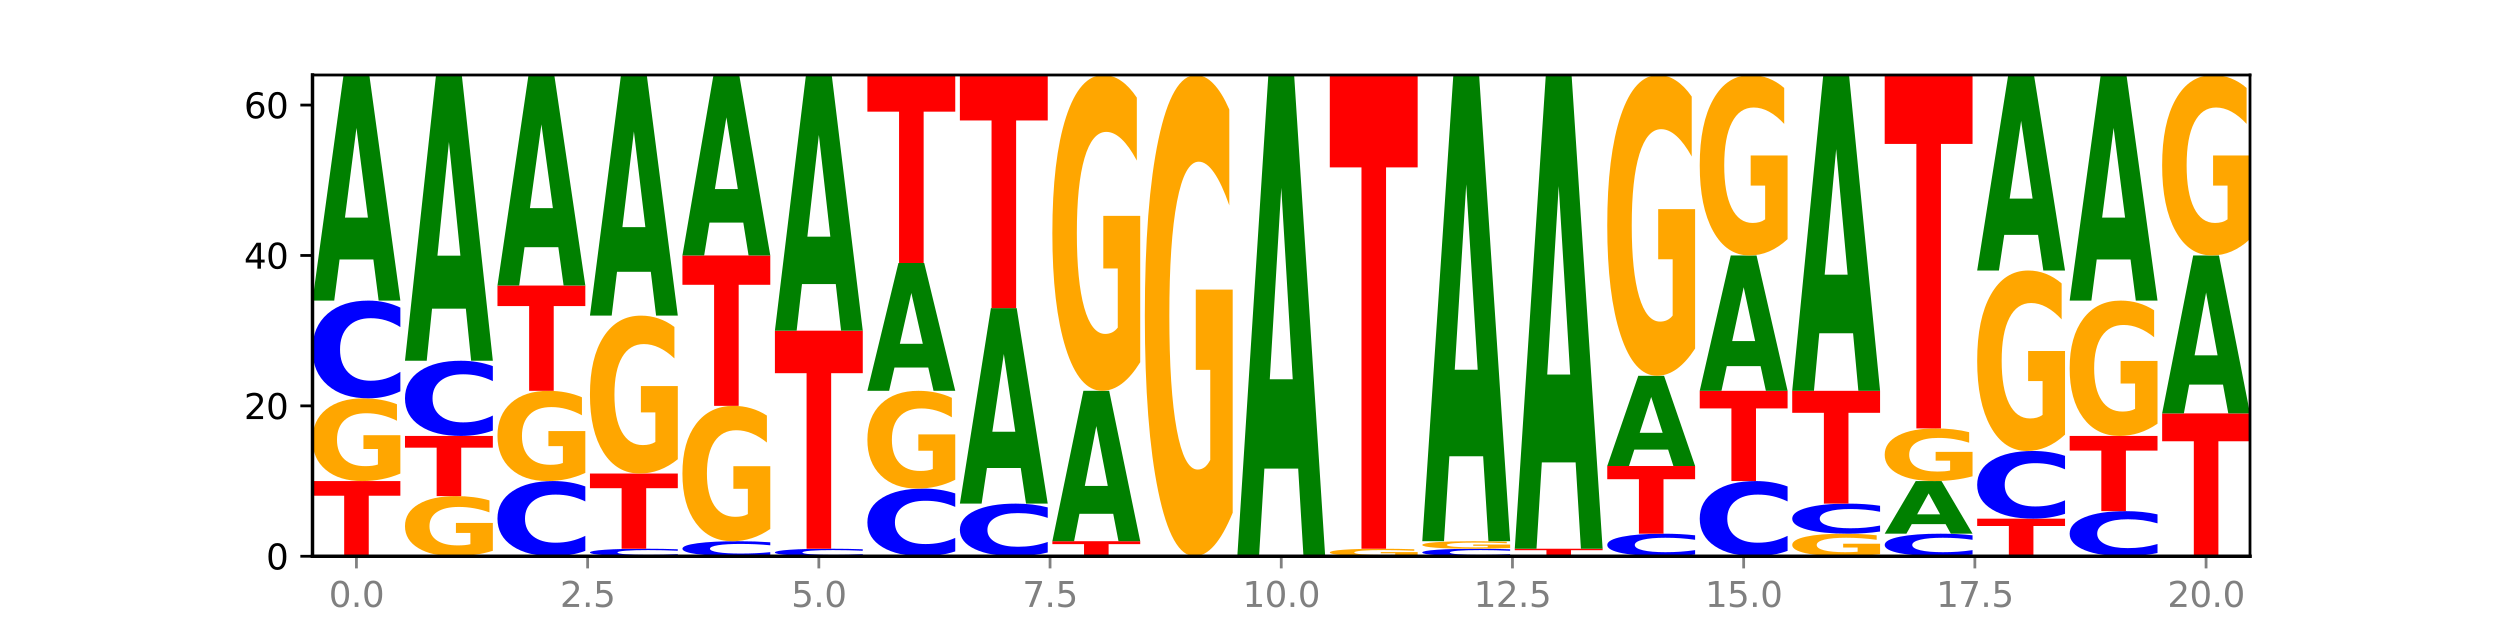
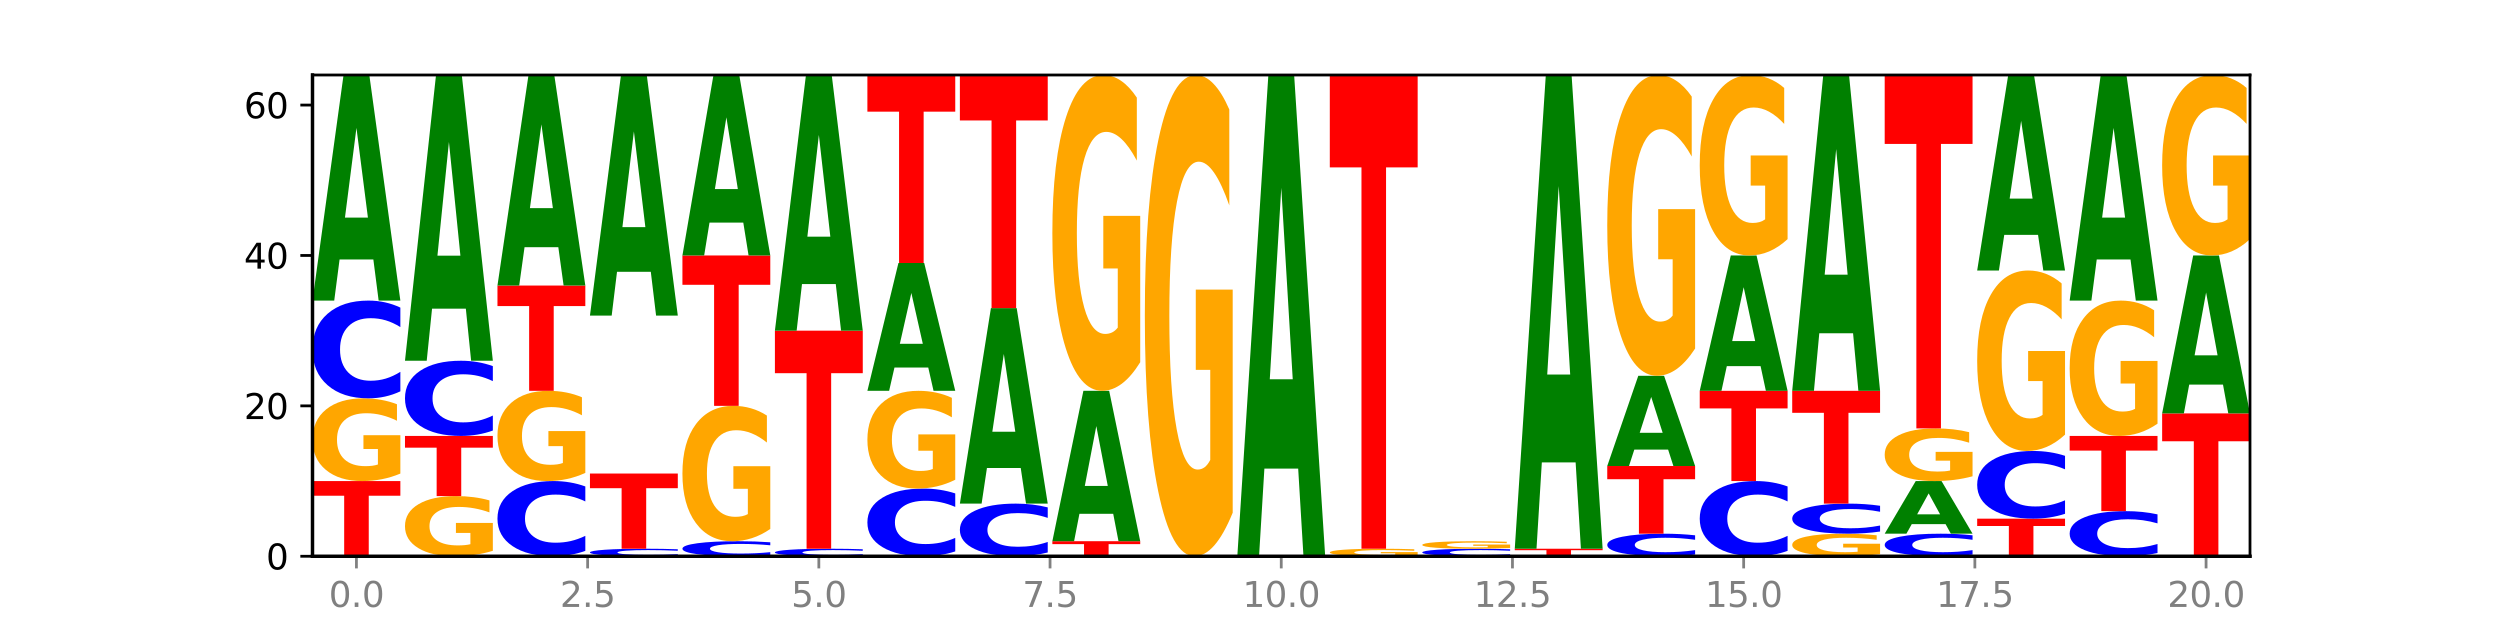
<svg xmlns="http://www.w3.org/2000/svg" xmlns:xlink="http://www.w3.org/1999/xlink" width="720pt" height="180pt" viewBox="0 0 720 180" version="1.1">
  <defs>
    <style type="text/css">*{stroke-linejoin: round; stroke-linecap: butt}</style>
  </defs>
  <g id="figure_1">
    <g id="patch_1">
-       <path d="M 0 180  L 720 180  L 720 0  L 0 0  z " style="fill: #ffffff" />
-     </g>
+       </g>
    <g id="axes_1">
      <g id="patch_2">
        <path d="M 90 160.2  L 648 160.2  L 648 21.6  L 90 21.6  z " style="fill: #ffffff" />
      </g>
      <g id="line2d_1">
        <path d="M 90 160.2  L 648 160.2  " clip-path="url(#p7e848cae40)" style="fill: none; stroke: #000000; stroke-width: 0.5; stroke-linecap: square" />
      </g>
      <g id="patch_3">
        <path d="M 90 138.544  L 115.303 138.544  L 115.303 142.767  L 106.2 142.767  L 106.2 160.2  L 99.121 160.2  L 99.121 142.767  L 90 142.767  L 90 138.544  z " clip-path="url(#p7e848cae40)" style="fill: #ff0000" />
      </g>
      <g id="patch_4">
        <path d="M 115.303 136.388  Q 112.751 137.466 110.007 138.007  Q 107.262 138.544 104.336 138.544  Q 97.724 138.544 93.862 135.335  Q 90 132.127 90 126.64  Q 90 121.089 93.93 117.906  Q 97.865 114.722 104.71 114.722  Q 107.347 114.722 109.763 115.155  Q 112.184 115.583 114.328 116.429  L 114.328 121.178  Q 112.116 120.091 109.927 119.554  Q 107.738 119.013 105.538 119.013  Q 101.466 119.013 99.26 120.991  Q 97.054 122.964 97.054 126.64  Q 97.054 130.282 99.181 132.27  Q 101.308 134.253 105.22 134.253  Q 106.287 134.253 107.2 134.14  Q 108.113 134.021 108.838 133.775  L 108.838 129.317  L 104.67 129.317  L 104.67 125.346  L 115.303 125.346  L 115.303 136.388  z " clip-path="url(#p7e848cae40)" style="fill: #ffa600" />
      </g>
      <g id="patch_5">
        <path d="M 115.303 112.704  Q 113.187 113.704 110.898 114.21  Q 108.609 114.722 106.116 114.722  Q 98.683 114.722 94.341 110.93  Q 90 107.138 90 100.654  Q 90 94.146 94.341 90.36  Q 98.683 86.569 106.116 86.569  Q 108.609 86.569 110.898 87.081  Q 113.187 87.586 115.303 88.587  L 115.303 94.199  Q 113.167 92.873 111.095 92.256  Q 109.024 91.64 106.735 91.64  Q 102.629 91.64 100.277 94.042  Q 97.931 96.438 97.931 100.654  Q 97.931 104.853 100.277 107.255  Q 102.629 109.651 106.735 109.651  Q 109.024 109.651 111.095 109.034  Q 113.167 108.412 115.303 107.086  L 115.303 112.704  z " clip-path="url(#p7e848cae40)" style="fill: #0000ff" />
      </g>
      <g id="patch_6">
        <path d="M 107.527 74.733  L 97.796 74.733  L 96.26 86.569  L 90 86.569  L 98.94 21.6  L 106.363 21.6  L 115.303 86.569  L 109.048 86.569  L 107.527 74.733  z M 99.348 62.675  L 105.96 62.675  L 102.659 36.833  L 99.348 62.675  z " clip-path="url(#p7e848cae40)" style="fill: #008000" />
      </g>
      <g id="patch_7">
        <path d="M 141.938 158.632  Q 139.386 159.416 136.641 159.81  Q 133.897 160.2 130.971 160.2  Q 124.358 160.2 120.497 157.867  Q 116.635 155.533 116.635 151.543  Q 116.635 147.506 120.565 145.19  Q 124.5 142.875 131.345 142.875  Q 133.982 142.875 136.398 143.19  Q 138.819 143.501 140.963 144.117  L 140.963 147.57  Q 138.751 146.779 136.562 146.389  Q 134.373 145.996 132.173 145.996  Q 128.101 145.996 125.895 147.434  Q 123.689 148.869 123.689 151.543  Q 123.689 154.191 125.816 155.637  Q 127.942 157.079 131.855 157.079  Q 132.921 157.079 133.834 156.997  Q 134.747 156.911 135.473 156.732  L 135.473 153.49  L 131.305 153.49  L 131.305 150.602  L 141.938 150.602  L 141.938 158.632  z " clip-path="url(#p7e848cae40)" style="fill: #ffa600" />
      </g>
      <g id="patch_8">
        <path d="M 116.635 125.55  L 141.938 125.55  L 141.938 128.929  L 132.835 128.929  L 132.835 142.875  L 125.756 142.875  L 125.756 128.929  L 116.635 128.929  L 116.635 125.55  z " clip-path="url(#p7e848cae40)" style="fill: #ff0000" />
      </g>
      <g id="patch_9">
        <path d="M 141.938 123.998  Q 139.821 124.767 137.533 125.156  Q 135.244 125.55 132.751 125.55  Q 125.318 125.55 120.976 122.633  Q 116.635 119.717 116.635 114.729  Q 116.635 109.723 120.976 106.81  Q 125.318 103.894 132.751 103.894  Q 135.244 103.894 137.533 104.287  Q 139.821 104.677 141.938 105.446  L 141.938 109.763  Q 139.802 108.743 137.73 108.269  Q 135.658 107.795 133.37 107.795  Q 129.264 107.795 126.912 109.642  Q 124.566 111.485 124.566 114.729  Q 124.566 117.958 126.912 119.806  Q 129.264 121.649 133.37 121.649  Q 135.658 121.649 137.73 121.175  Q 139.802 120.696 141.938 119.676  L 141.938 123.998  z " clip-path="url(#p7e848cae40)" style="fill: #0000ff" />
      </g>
      <g id="patch_10">
        <path d="M 134.162 88.902  L 124.431 88.902  L 122.895 103.894  L 116.635 103.894  L 125.574 21.6  L 132.998 21.6  L 141.938 103.894  L 135.683 103.894  L 134.162 88.902  z M 125.983 73.629  L 132.595 73.629  L 129.294 40.895  L 125.983 73.629  z " clip-path="url(#p7e848cae40)" style="fill: #008000" />
      </g>
      <g id="patch_11">
        <path d="M 168.573 158.648  Q 166.456 159.417 164.168 159.806  Q 161.879 160.2 159.386 160.2  Q 151.953 160.2 147.611 157.283  Q 143.27 154.367 143.27 149.379  Q 143.27 144.373 147.611 141.46  Q 151.953 138.544 159.386 138.544  Q 161.879 138.544 164.168 138.937  Q 166.456 139.327 168.573 140.096  L 168.573 144.413  Q 166.437 143.393 164.365 142.919  Q 162.293 142.445 160.005 142.445  Q 155.899 142.445 153.546 144.292  Q 151.2 146.135 151.2 149.379  Q 151.2 152.608 153.546 154.456  Q 155.899 156.299 160.005 156.299  Q 162.293 156.299 164.365 155.825  Q 166.437 155.346 168.573 154.326  L 168.573 158.648  z " clip-path="url(#p7e848cae40)" style="fill: #0000ff" />
      </g>
      <g id="patch_12">
        <path d="M 168.573 136.192  Q 166.021 137.368 163.276 137.959  Q 160.532 138.544 157.605 138.544  Q 150.993 138.544 147.132 135.044  Q 143.27 131.544 143.27 125.558  Q 143.27 119.503 147.2 116.029  Q 151.135 112.556 157.98 112.556  Q 160.617 112.556 163.032 113.029  Q 165.454 113.496 167.597 114.419  L 167.597 119.599  Q 165.386 118.413 163.197 117.828  Q 161.008 117.237 158.808 117.237  Q 154.736 117.237 152.53 119.395  Q 150.324 121.548 150.324 125.558  Q 150.324 129.531 152.451 131.699  Q 154.577 133.863 158.49 133.863  Q 159.556 133.863 160.469 133.739  Q 161.382 133.61 162.108 133.342  L 162.108 128.478  L 157.94 128.478  L 157.94 124.146  L 168.573 124.146  L 168.573 136.192  z " clip-path="url(#p7e848cae40)" style="fill: #ffa600" />
      </g>
      <g id="patch_13">
        <path d="M 143.27 82.237  L 168.573 82.237  L 168.573 88.151  L 159.47 88.151  L 159.47 112.556  L 152.391 112.556  L 152.391 88.151  L 143.27 88.151  L 143.27 82.237  z " clip-path="url(#p7e848cae40)" style="fill: #ff0000" />
      </g>
      <g id="patch_14">
        <path d="M 160.797 71.191  L 151.066 71.191  L 149.53 82.237  L 143.27 82.237  L 152.209 21.6  L 159.633 21.6  L 168.573 82.237  L 162.318 82.237  L 160.797 71.191  z M 152.618 59.937  L 159.23 59.937  L 155.929 35.817  L 152.618 59.937  z " clip-path="url(#p7e848cae40)" style="fill: #008000" />
      </g>
      <g id="patch_15">
        <path d="M 195.208 160.045  Q 193.091 160.122 190.802 160.161  Q 188.514 160.2 186.021 160.2  Q 178.588 160.2 174.246 159.908  Q 169.905 159.617 169.905 159.118  Q 169.905 158.617 174.246 158.326  Q 178.588 158.034 186.021 158.034  Q 188.514 158.034 190.802 158.074  Q 193.091 158.113 195.208 158.19  L 195.208 158.621  Q 193.072 158.519 191 158.472  Q 188.928 158.424 186.639 158.424  Q 182.534 158.424 180.181 158.609  Q 177.835 158.794 177.835 159.118  Q 177.835 159.441 180.181 159.626  Q 182.534 159.81 186.639 159.81  Q 188.928 159.81 191 159.762  Q 193.072 159.715 195.208 159.613  L 195.208 160.045  z " clip-path="url(#p7e848cae40)" style="fill: #0000ff" />
      </g>
      <g id="patch_16">
        <path d="M 169.905 136.378  L 195.208 136.378  L 195.208 140.602  L 186.104 140.602  L 186.104 158.034  L 179.025 158.034  L 179.025 140.602  L 169.905 140.602  L 169.905 136.378  z " clip-path="url(#p7e848cae40)" style="fill: #ff0000" />
      </g>
      <g id="patch_17">
-         <path d="M 195.208 132.263  Q 192.656 134.321 189.911 135.354  Q 187.166 136.378 184.24 136.378  Q 177.628 136.378 173.766 130.253  Q 169.905 124.128 169.905 113.653  Q 169.905 103.056 173.834 96.978  Q 177.77 90.9 184.615 90.9  Q 187.252 90.9 189.667 91.727  Q 192.089 92.544 194.232 94.16  L 194.232 103.225  Q 192.021 101.149 189.832 100.125  Q 187.643 99.092 185.443 99.092  Q 181.371 99.092 179.165 102.868  Q 176.959 106.636 176.959 113.653  Q 176.959 120.605 179.086 124.4  Q 181.212 128.186 185.125 128.186  Q 186.191 128.186 187.104 127.97  Q 188.017 127.745 188.743 127.275  L 188.743 118.764  L 184.575 118.764  L 184.575 111.182  L 195.208 111.182  L 195.208 132.263  z " clip-path="url(#p7e848cae40)" style="fill: #ffa600" />
-       </g>
+         </g>
      <g id="patch_18">
        <path d="M 187.432 78.276  L 177.701 78.276  L 176.164 90.9  L 169.905 90.9  L 178.844 21.6  L 186.268 21.6  L 195.208 90.9  L 188.953 90.9  L 187.432 78.276  z M 179.253 65.414  L 185.864 65.414  L 182.564 37.848  L 179.253 65.414  z " clip-path="url(#p7e848cae40)" style="fill: #008000" />
      </g>
      <g id="patch_19">
        <path d="M 221.842 159.89  Q 219.726 160.043 217.437 160.121  Q 215.149 160.2 212.656 160.2  Q 205.222 160.2 200.881 159.617  Q 196.539 159.033 196.539 158.036  Q 196.539 157.035 200.881 156.452  Q 205.222 155.869 212.656 155.869  Q 215.149 155.869 217.437 155.947  Q 219.726 156.025 221.842 156.179  L 221.842 157.043  Q 219.707 156.839 217.635 156.744  Q 215.563 156.649 213.274 156.649  Q 209.169 156.649 206.816 157.018  Q 204.47 157.387 204.47 158.036  Q 204.47 158.682 206.816 159.051  Q 209.169 159.42 213.274 159.42  Q 215.563 159.42 217.635 159.325  Q 219.707 159.229 221.842 159.025  L 221.842 159.89  z " clip-path="url(#p7e848cae40)" style="fill: #0000ff" />
      </g>
      <g id="patch_20">
        <path d="M 221.842 152.342  Q 219.291 154.105 216.546 154.991  Q 213.801 155.869 210.875 155.869  Q 204.263 155.869 200.401 150.619  Q 196.539 145.369 196.539 136.39  Q 196.539 127.307 200.469 122.097  Q 204.405 116.888 211.249 116.888  Q 213.886 116.888 216.302 117.596  Q 218.724 118.297 220.867 119.682  L 220.867 127.452  Q 218.655 125.673 216.467 124.795  Q 214.278 123.909 212.077 123.909  Q 208.006 123.909 205.8 127.146  Q 203.594 130.375 203.594 136.39  Q 203.594 142.349 205.72 145.602  Q 207.847 148.847 211.76 148.847  Q 212.826 148.847 213.739 148.662  Q 214.652 148.469 215.378 148.066  L 215.378 140.771  L 211.21 140.771  L 211.21 134.272  L 221.842 134.272  L 221.842 152.342  z " clip-path="url(#p7e848cae40)" style="fill: #ffa600" />
      </g>
      <g id="patch_21">
        <path d="M 196.539 73.575  L 221.842 73.575  L 221.842 82.022  L 212.739 82.022  L 212.739 116.888  L 205.66 116.888  L 205.66 82.022  L 196.539 82.022  L 196.539 73.575  z " clip-path="url(#p7e848cae40)" style="fill: #ff0000" />
      </g>
      <g id="patch_22">
        <path d="M 214.067 64.107  L 204.336 64.107  L 202.799 73.575  L 196.539 73.575  L 205.479 21.6  L 212.903 21.6  L 221.842 73.575  L 215.588 73.575  L 214.067 64.107  z M 205.888 54.46  L 212.499 54.46  L 209.199 33.786  L 205.888 54.46  z " clip-path="url(#p7e848cae40)" style="fill: #008000" />
      </g>
      <g id="patch_23">
        <path d="M 248.477 160.045  Q 246.361 160.122 244.072 160.161  Q 241.783 160.2 239.291 160.2  Q 231.857 160.2 227.516 159.908  Q 223.174 159.617 223.174 159.118  Q 223.174 158.617 227.516 158.326  Q 231.857 158.034 239.291 158.034  Q 241.783 158.034 244.072 158.074  Q 246.361 158.113 248.477 158.19  L 248.477 158.621  Q 246.342 158.519 244.27 158.472  Q 242.198 158.424 239.909 158.424  Q 235.803 158.424 233.451 158.609  Q 231.105 158.794 231.105 159.118  Q 231.105 159.441 233.451 159.626  Q 235.803 159.81 239.909 159.81  Q 242.198 159.81 244.27 159.762  Q 246.342 159.715 248.477 159.613  L 248.477 160.045  z " clip-path="url(#p7e848cae40)" style="fill: #0000ff" />
      </g>
      <g id="patch_24">
        <path d="M 223.174 95.231  L 248.477 95.231  L 248.477 107.48  L 239.374 107.48  L 239.374 158.034  L 232.295 158.034  L 232.295 107.48  L 223.174 107.48  L 223.174 95.231  z " clip-path="url(#p7e848cae40)" style="fill: #ff0000" />
      </g>
      <g id="patch_25">
        <path d="M 240.702 81.818  L 230.971 81.818  L 229.434 95.231  L 223.174 95.231  L 232.114 21.6  L 239.538 21.6  L 248.477 95.231  L 242.223 95.231  L 240.702 81.818  z M 232.523 68.152  L 239.134 68.152  L 235.834 38.864  L 232.523 68.152  z " clip-path="url(#p7e848cae40)" style="fill: #008000" />
      </g>
      <g id="patch_26">
        <path d="M 275.112 158.803  Q 272.996 159.495 270.707 159.846  Q 268.418 160.2 265.926 160.2  Q 258.492 160.2 254.151 157.575  Q 249.809 154.95 249.809 150.461  Q 249.809 145.955 254.151 143.334  Q 258.492 140.709 265.926 140.709  Q 268.418 140.709 270.707 141.064  Q 272.996 141.414 275.112 142.106  L 275.112 145.992  Q 272.976 145.074 270.905 144.647  Q 268.833 144.22 266.544 144.22  Q 262.438 144.22 260.086 145.883  Q 257.74 147.542 257.74 150.461  Q 257.74 153.368 260.086 155.03  Q 262.438 156.689 266.544 156.689  Q 268.833 156.689 270.905 156.262  Q 272.976 155.832 275.112 154.914  L 275.112 158.803  z " clip-path="url(#p7e848cae40)" style="fill: #0000ff" />
      </g>
      <g id="patch_27">
        <path d="M 275.112 138.162  Q 272.56 139.436 269.816 140.075  Q 267.071 140.709 264.145 140.709  Q 257.533 140.709 253.671 136.918  Q 249.809 133.126 249.809 126.642  Q 249.809 120.082 253.739 116.319  Q 257.674 112.556 264.519 112.556  Q 267.156 112.556 269.572 113.068  Q 271.993 113.574 274.137 114.574  L 274.137 120.186  Q 271.925 118.901 269.736 118.267  Q 267.547 117.627 265.347 117.627  Q 261.275 117.627 259.069 119.965  Q 256.864 122.297 256.864 126.642  Q 256.864 130.945 258.99 133.295  Q 261.117 135.638 265.029 135.638  Q 266.096 135.638 267.009 135.504  Q 267.922 135.365 268.647 135.074  L 268.647 129.805  L 264.479 129.805  L 264.479 125.112  L 275.112 125.112  L 275.112 138.162  z " clip-path="url(#p7e848cae40)" style="fill: #ffa600" />
      </g>
      <g id="patch_28">
        <path d="M 267.337 105.85  L 257.605 105.85  L 256.069 112.556  L 249.809 112.556  L 258.749 75.741  L 266.173 75.741  L 275.112 112.556  L 268.858 112.556  L 267.337 105.85  z M 259.157 99.017  L 265.769 99.017  L 262.468 84.372  L 259.157 99.017  z " clip-path="url(#p7e848cae40)" style="fill: #008000" />
      </g>
      <g id="patch_29">
        <path d="M 249.809 21.6  L 275.112 21.6  L 275.112 32.159  L 266.009 32.159  L 266.009 75.741  L 258.93 75.741  L 258.93 32.159  L 249.809 32.159  L 249.809 21.6  z " clip-path="url(#p7e848cae40)" style="fill: #ff0000" />
      </g>
      <g id="patch_30">
        <path d="M 301.747 159.113  Q 299.63 159.652 297.342 159.924  Q 295.053 160.2 292.56 160.2  Q 285.127 160.2 280.785 158.158  Q 276.444 156.117 276.444 152.625  Q 276.444 149.121 280.785 147.082  Q 285.127 145.041 292.56 145.041  Q 295.053 145.041 297.342 145.316  Q 299.63 145.589 301.747 146.127  L 301.747 149.149  Q 299.611 148.435 297.539 148.103  Q 295.467 147.771 293.179 147.771  Q 289.073 147.771 286.721 149.065  Q 284.375 150.355 284.375 152.625  Q 284.375 154.886 286.721 156.179  Q 289.073 157.469 293.179 157.469  Q 295.467 157.469 297.539 157.137  Q 299.611 156.802 301.747 156.088  L 301.747 159.113  z " clip-path="url(#p7e848cae40)" style="fill: #0000ff" />
      </g>
      <g id="patch_31">
        <path d="M 293.971 134.783  L 284.24 134.783  L 282.704 145.041  L 276.444 145.041  L 285.384 88.734  L 292.807 88.734  L 301.747 145.041  L 295.492 145.041  L 293.971 134.783  z M 285.792 124.333  L 292.404 124.333  L 289.103 101.936  L 285.792 124.333  z " clip-path="url(#p7e848cae40)" style="fill: #008000" />
      </g>
      <g id="patch_32">
        <path d="M 276.444 21.6  L 301.747 21.6  L 301.747 34.693  L 292.644 34.693  L 292.644 88.734  L 285.565 88.734  L 285.565 34.693  L 276.444 34.693  L 276.444 21.6  z " clip-path="url(#p7e848cae40)" style="fill: #ff0000" />
      </g>
      <g id="patch_33">
        <path d="M 303.079 155.869  L 328.382 155.869  L 328.382 156.713  L 319.279 156.713  L 319.279 160.2  L 312.2 160.2  L 312.2 156.713  L 303.079 156.713  L 303.079 155.869  z " clip-path="url(#p7e848cae40)" style="fill: #ff0000" />
      </g>
      <g id="patch_34">
        <path d="M 320.606 147.979  L 310.875 147.979  L 309.339 155.869  L 303.079 155.869  L 312.018 112.556  L 319.442 112.556  L 328.382 155.869  L 322.127 155.869  L 320.606 147.979  z M 312.427 139.94  L 319.039 139.94  L 315.738 122.711  L 312.427 139.94  z " clip-path="url(#p7e848cae40)" style="fill: #008000" />
      </g>
      <g id="patch_35">
        <path d="M 328.382 104.327  Q 325.83 108.442 323.085 110.508  Q 320.341 112.556 317.415 112.556  Q 310.802 112.556 306.941 100.306  Q 303.079 88.056 303.079 67.106  Q 303.079 45.913 307.009 33.756  Q 310.944 21.6 317.789 21.6  Q 320.426 21.6 322.841 23.253  Q 325.263 24.888 327.406 28.12  L 327.406 46.251  Q 325.195 42.099 323.006 40.051  Q 320.817 37.984 318.617 37.984  Q 314.545 37.984 312.339 45.537  Q 310.133 53.071 310.133 67.106  Q 310.133 81.01 312.26 88.601  Q 314.386 96.172 318.299 96.172  Q 319.365 96.172 320.278 95.74  Q 321.191 95.289 321.917 94.35  L 321.917 77.327  L 317.749 77.327  L 317.749 62.165  L 328.382 62.165  L 328.382 104.327  z " clip-path="url(#p7e848cae40)" style="fill: #ffa600" />
      </g>
      <g id="patch_36">
        <path d="M 355.017 147.66  Q 352.465 153.93 349.72 157.079  Q 346.976 160.2 344.049 160.2  Q 337.437 160.2 333.575 141.533  Q 329.714 122.866 329.714 90.943  Q 329.714 58.648 333.643 40.124  Q 337.579 21.6 344.424 21.6  Q 347.061 21.6 349.476 24.119  Q 351.898 26.61 354.041 31.535  L 354.041 59.163  Q 351.83 52.836 349.641 49.715  Q 347.452 46.566 345.252 46.566  Q 341.18 46.566 338.974 58.075  Q 336.768 69.556 336.768 90.943  Q 336.768 112.129 338.895 123.696  Q 341.021 135.234 344.934 135.234  Q 346 135.234 346.913 134.576  Q 347.826 133.889 348.552 132.457  L 348.552 106.518  L 344.384 106.518  L 344.384 83.413  L 355.017 83.413  L 355.017 147.66  z " clip-path="url(#p7e848cae40)" style="fill: #ffa600" />
      </g>
      <g id="patch_37">
        <path d="M 373.876 134.951  L 364.145 134.951  L 362.608 160.2  L 356.348 160.2  L 365.288 21.6  L 372.712 21.6  L 381.652 160.2  L 375.397 160.2  L 373.876 134.951  z M 365.697 109.228  L 372.308 109.228  L 369.008 54.096  L 365.697 109.228  z " clip-path="url(#p7e848cae40)" style="fill: #008000" />
      </g>
      <g id="patch_38">
        <path d="M 408.286 160.004  Q 405.735 160.102 402.99 160.151  Q 400.245 160.2 397.319 160.2  Q 390.707 160.2 386.845 159.908  Q 382.983 159.617 382.983 159.118  Q 382.983 158.613 386.913 158.324  Q 390.849 158.034 397.693 158.034  Q 400.33 158.034 402.746 158.074  Q 405.167 158.113 407.311 158.19  L 407.311 158.621  Q 405.099 158.522 402.91 158.474  Q 400.722 158.424 398.521 158.424  Q 394.45 158.424 392.244 158.604  Q 390.038 158.784 390.038 159.118  Q 390.038 159.449 392.164 159.63  Q 394.291 159.81 398.204 159.81  Q 399.27 159.81 400.183 159.8  Q 401.096 159.789 401.822 159.767  L 401.822 159.361  L 397.654 159.361  L 397.654 159  L 408.286 159  L 408.286 160.004  z " clip-path="url(#p7e848cae40)" style="fill: #ffa600" />
      </g>
      <g id="patch_39">
        <path d="M 382.983 21.6  L 408.286 21.6  L 408.286 48.209  L 399.183 48.209  L 399.183 158.034  L 392.104 158.034  L 392.104 48.209  L 382.983 48.209  L 382.983 21.6  z " clip-path="url(#p7e848cae40)" style="fill: #ff0000" />
      </g>
      <g id="patch_40">
        <path d="M 434.921 160.045  Q 432.805 160.122 430.516 160.161  Q 428.227 160.2 425.735 160.2  Q 418.301 160.2 413.96 159.908  Q 409.618 159.617 409.618 159.118  Q 409.618 158.617 413.96 158.326  Q 418.301 158.034 425.735 158.034  Q 428.227 158.034 430.516 158.074  Q 432.805 158.113 434.921 158.19  L 434.921 158.621  Q 432.786 158.519 430.714 158.472  Q 428.642 158.424 426.353 158.424  Q 422.247 158.424 419.895 158.609  Q 417.549 158.794 417.549 159.118  Q 417.549 159.441 419.895 159.626  Q 422.247 159.81 426.353 159.81  Q 428.642 159.81 430.714 159.762  Q 432.786 159.715 434.921 159.613  L 434.921 160.045  z " clip-path="url(#p7e848cae40)" style="fill: #0000ff" />
      </g>
      <g id="patch_41">
        <path d="M 434.921 157.838  Q 432.369 157.936 429.625 157.986  Q 426.88 158.034 423.954 158.034  Q 417.342 158.034 413.48 157.743  Q 409.618 157.451 409.618 156.952  Q 409.618 156.448 413.548 156.158  Q 417.484 155.869 424.328 155.869  Q 426.965 155.869 429.381 155.908  Q 431.802 155.947 433.946 156.024  L 433.946 156.456  Q 431.734 156.357 429.545 156.308  Q 427.356 156.259 425.156 156.259  Q 421.084 156.259 418.879 156.439  Q 416.673 156.618 416.673 156.952  Q 416.673 157.283 418.799 157.464  Q 420.926 157.644 424.839 157.644  Q 425.905 157.644 426.818 157.634  Q 427.731 157.623 428.457 157.601  L 428.457 157.196  L 424.288 157.196  L 424.288 156.835  L 434.921 156.835  L 434.921 157.838  z " clip-path="url(#p7e848cae40)" style="fill: #ffa600" />
      </g>
      <g id="patch_42">
-         <path d="M 427.146 131.409  L 417.414 131.409  L 415.878 155.869  L 409.618 155.869  L 418.558 21.6  L 425.982 21.6  L 434.921 155.869  L 428.667 155.869  L 427.146 131.409  z M 418.966 106.489  L 425.578 106.489  L 422.277 53.081  L 418.966 106.489  z " clip-path="url(#p7e848cae40)" style="fill: #008000" />
-       </g>
+         </g>
      <g id="patch_43">
        <path d="M 436.253 158.034  L 461.556 158.034  L 461.556 158.457  L 452.453 158.457  L 452.453 160.2  L 445.374 160.2  L 445.374 158.457  L 436.253 158.457  L 436.253 158.034  z " clip-path="url(#p7e848cae40)" style="fill: #ff0000" />
      </g>
      <g id="patch_44">
        <path d="M 453.78 133.18  L 444.049 133.18  L 442.513 158.034  L 436.253 158.034  L 445.193 21.6  L 452.616 21.6  L 461.556 158.034  L 455.301 158.034  L 453.78 133.18  z M 445.601 107.858  L 452.213 107.858  L 448.912 53.589  L 445.601 107.858  z " clip-path="url(#p7e848cae40)" style="fill: #008000" />
      </g>
      <g id="patch_45">
        <path d="M 488.191 159.734  Q 486.074 159.965 483.786 160.082  Q 481.497 160.2 479.004 160.2  Q 471.571 160.2 467.229 159.325  Q 462.888 158.45 462.888 156.954  Q 462.888 155.452 467.229 154.578  Q 471.571 153.703 479.004 153.703  Q 481.497 153.703 483.786 153.821  Q 486.074 153.938 488.191 154.169  L 488.191 155.464  Q 486.055 155.158 483.983 155.016  Q 481.911 154.873 479.623 154.873  Q 475.517 154.873 473.165 155.428  Q 470.819 155.981 470.819 156.954  Q 470.819 157.923 473.165 158.477  Q 475.517 159.03 479.623 159.03  Q 481.911 159.03 483.983 158.887  Q 486.055 158.744 488.191 158.438  L 488.191 159.734  z " clip-path="url(#p7e848cae40)" style="fill: #0000ff" />
      </g>
      <g id="patch_46">
        <path d="M 462.888 134.213  L 488.191 134.213  L 488.191 138.014  L 479.088 138.014  L 479.088 153.703  L 472.009 153.703  L 472.009 138.014  L 462.888 138.014  L 462.888 134.213  z " clip-path="url(#p7e848cae40)" style="fill: #ff0000" />
      </g>
      <g id="patch_47">
        <path d="M 480.415 129.478  L 470.684 129.478  L 469.148 134.213  L 462.888 134.213  L 471.827 108.225  L 479.251 108.225  L 488.191 134.213  L 481.936 134.213  L 480.415 129.478  z M 472.236 124.655  L 478.848 124.655  L 475.547 114.318  L 472.236 124.655  z " clip-path="url(#p7e848cae40)" style="fill: #008000" />
      </g>
      <g id="patch_48">
        <path d="M 488.191 100.387  Q 485.639 104.306 482.894 106.275  Q 480.15 108.225 477.224 108.225  Q 470.611 108.225 466.75 96.558  Q 462.888 84.891 462.888 64.939  Q 462.888 44.755 466.818 33.177  Q 470.753 21.6 477.598 21.6  Q 480.235 21.6 482.651 23.175  Q 485.072 24.731 487.216 27.809  L 487.216 45.077  Q 485.004 41.122 482.815 39.172  Q 480.626 37.204 478.426 37.204  Q 474.354 37.204 472.148 44.397  Q 469.942 51.573 469.942 64.939  Q 469.942 78.181 472.069 85.41  Q 474.195 92.621 478.108 92.621  Q 479.174 92.621 480.087 92.21  Q 481 91.78 481.726 90.886  L 481.726 74.674  L 477.558 74.674  L 477.558 60.233  L 488.191 60.233  L 488.191 100.387  z " clip-path="url(#p7e848cae40)" style="fill: #ffa600" />
      </g>
      <g id="patch_49">
        <path d="M 514.826 158.648  Q 512.709 159.417 510.421 159.806  Q 508.132 160.2 505.639 160.2  Q 498.206 160.2 493.864 157.283  Q 489.523 154.367 489.523 149.379  Q 489.523 144.373 493.864 141.46  Q 498.206 138.544 505.639 138.544  Q 508.132 138.544 510.421 138.937  Q 512.709 139.327 514.826 140.096  L 514.826 144.413  Q 512.69 143.393 510.618 142.919  Q 508.546 142.445 506.258 142.445  Q 502.152 142.445 499.799 144.292  Q 497.453 146.135 497.453 149.379  Q 497.453 152.608 499.799 154.456  Q 502.152 156.299 506.258 156.299  Q 508.546 156.299 510.618 155.825  Q 512.69 155.346 514.826 154.326  L 514.826 158.648  z " clip-path="url(#p7e848cae40)" style="fill: #0000ff" />
      </g>
      <g id="patch_50">
        <path d="M 489.523 112.556  L 514.826 112.556  L 514.826 117.625  L 505.723 117.625  L 505.723 138.544  L 498.644 138.544  L 498.644 117.625  L 489.523 117.625  L 489.523 112.556  z " clip-path="url(#p7e848cae40)" style="fill: #ff0000" />
      </g>
      <g id="patch_51">
        <path d="M 507.05 105.455  L 497.319 105.455  L 495.782 112.556  L 489.523 112.556  L 498.462 73.575  L 505.886 73.575  L 514.826 112.556  L 508.571 112.556  L 507.05 105.455  z M 498.871 98.22  L 505.483 98.22  L 502.182 82.715  L 498.871 98.22  z " clip-path="url(#p7e848cae40)" style="fill: #008000" />
      </g>
      <g id="patch_52">
        <path d="M 514.826 68.872  Q 512.274 71.224 509.529 72.405  Q 506.785 73.575 503.858 73.575  Q 497.246 73.575 493.384 66.575  Q 489.523 59.575 489.523 47.604  Q 489.523 35.493 493.453 28.546  Q 497.388 21.6 504.233 21.6  Q 506.87 21.6 509.285 22.545  Q 511.707 23.479 513.85 25.326  L 513.85 35.686  Q 511.639 33.313 509.45 32.143  Q 507.261 30.962 505.061 30.962  Q 500.989 30.962 498.783 35.278  Q 496.577 39.584 496.577 47.604  Q 496.577 55.549 498.704 59.886  Q 500.83 64.213 504.743 64.213  Q 505.809 64.213 506.722 63.966  Q 507.635 63.708 508.361 63.171  L 508.361 53.444  L 504.193 53.444  L 504.193 44.78  L 514.826 44.78  L 514.826 68.872  z " clip-path="url(#p7e848cae40)" style="fill: #ffa600" />
      </g>
      <g id="patch_53">
        <path d="M 541.461 159.612  Q 538.909 159.906 536.164 160.054  Q 533.419 160.2 530.493 160.2  Q 523.881 160.2 520.019 159.325  Q 516.158 158.45 516.158 156.954  Q 516.158 155.44 520.087 154.571  Q 524.023 153.703 530.868 153.703  Q 533.504 153.703 535.92 153.821  Q 538.342 153.938 540.485 154.169  L 540.485 155.464  Q 538.274 155.167 536.085 155.021  Q 533.896 154.873 531.696 154.873  Q 527.624 154.873 525.418 155.413  Q 523.212 155.951 523.212 156.954  Q 523.212 157.947 525.339 158.489  Q 527.465 159.03 531.378 159.03  Q 532.444 159.03 533.357 158.999  Q 534.27 158.967 534.996 158.9  L 534.996 157.684  L 530.828 157.684  L 530.828 156.601  L 541.461 156.601  L 541.461 159.612  z " clip-path="url(#p7e848cae40)" style="fill: #ffa600" />
      </g>
      <g id="patch_54">
        <path d="M 541.461 153.082  Q 539.344 153.39 537.055 153.546  Q 534.767 153.703 532.274 153.703  Q 524.841 153.703 520.499 152.536  Q 516.158 151.37 516.158 149.375  Q 516.158 147.372 520.499 146.207  Q 524.841 145.041 532.274 145.041  Q 534.767 145.041 537.055 145.198  Q 539.344 145.354 541.461 145.662  L 541.461 147.388  Q 539.325 146.98 537.253 146.791  Q 535.181 146.601 532.892 146.601  Q 528.787 146.601 526.434 147.34  Q 524.088 148.077 524.088 149.375  Q 524.088 150.667 526.434 151.406  Q 528.787 152.143 532.892 152.143  Q 535.181 152.143 537.253 151.953  Q 539.325 151.762 541.461 151.354  L 541.461 153.082  z " clip-path="url(#p7e848cae40)" style="fill: #0000ff" />
      </g>
      <g id="patch_55">
        <path d="M 516.158 112.556  L 541.461 112.556  L 541.461 118.892  L 532.357 118.892  L 532.357 145.041  L 525.278 145.041  L 525.278 118.892  L 516.158 118.892  L 516.158 112.556  z " clip-path="url(#p7e848cae40)" style="fill: #ff0000" />
      </g>
      <g id="patch_56">
        <path d="M 533.685 95.987  L 523.954 95.987  L 522.417 112.556  L 516.158 112.556  L 525.097 21.6  L 532.521 21.6  L 541.461 112.556  L 535.206 112.556  L 533.685 95.987  z M 525.506 79.106  L 532.117 79.106  L 528.817 42.926  L 525.506 79.106  z " clip-path="url(#p7e848cae40)" style="fill: #008000" />
      </g>
      <g id="patch_57">
        <path d="M 568.095 159.734  Q 565.979 159.965 563.69 160.082  Q 561.402 160.2 558.909 160.2  Q 551.475 160.2 547.134 159.325  Q 542.792 158.45 542.792 156.954  Q 542.792 155.452 547.134 154.578  Q 551.475 153.703 558.909 153.703  Q 561.402 153.703 563.69 153.821  Q 565.979 153.938 568.095 154.169  L 568.095 155.464  Q 565.96 155.158 563.888 155.016  Q 561.816 154.873 559.527 154.873  Q 555.422 154.873 553.069 155.428  Q 550.723 155.981 550.723 156.954  Q 550.723 157.923 553.069 158.477  Q 555.422 159.03 559.527 159.03  Q 561.816 159.03 563.888 158.887  Q 565.96 158.744 568.095 158.438  L 568.095 159.734  z " clip-path="url(#p7e848cae40)" style="fill: #0000ff" />
      </g>
      <g id="patch_58">
        <path d="M 560.32 150.942  L 550.589 150.942  L 549.052 153.703  L 542.792 153.703  L 551.732 138.544  L 559.156 138.544  L 568.095 153.703  L 561.841 153.703  L 560.32 150.942  z M 552.141 148.128  L 558.752 148.128  L 555.452 142.098  L 552.141 148.128  z " clip-path="url(#p7e848cae40)" style="fill: #008000" />
      </g>
      <g id="patch_59">
        <path d="M 568.095 137.172  Q 565.544 137.858 562.799 138.202  Q 560.054 138.544 557.128 138.544  Q 550.516 138.544 546.654 136.502  Q 542.792 134.46 542.792 130.969  Q 542.792 127.436 546.722 125.41  Q 550.658 123.384 557.502 123.384  Q 560.139 123.384 562.555 123.66  Q 564.977 123.932 567.12 124.471  L 567.12 127.493  Q 564.908 126.801 562.72 126.459  Q 560.531 126.115 558.33 126.115  Q 554.259 126.115 552.053 127.374  Q 549.847 128.63 549.847 130.969  Q 549.847 133.286 551.973 134.551  Q 554.1 135.813 558.013 135.813  Q 559.079 135.813 559.992 135.741  Q 560.905 135.666 561.631 135.509  L 561.631 132.672  L 557.463 132.672  L 557.463 130.145  L 568.095 130.145  L 568.095 137.172  z " clip-path="url(#p7e848cae40)" style="fill: #ffa600" />
      </g>
      <g id="patch_60">
        <path d="M 542.792 21.6  L 568.095 21.6  L 568.095 41.451  L 558.992 41.451  L 558.992 123.384  L 551.913 123.384  L 551.913 41.451  L 542.792 41.451  L 542.792 21.6  z " clip-path="url(#p7e848cae40)" style="fill: #ff0000" />
      </g>
      <g id="patch_61">
        <path d="M 569.427 149.372  L 594.73 149.372  L 594.73 151.484  L 585.627 151.484  L 585.627 160.2  L 578.548 160.2  L 578.548 151.484  L 569.427 151.484  L 569.427 149.372  z " clip-path="url(#p7e848cae40)" style="fill: #ff0000" />
      </g>
      <g id="patch_62">
        <path d="M 594.73 147.975  Q 592.614 148.667 590.325 149.018  Q 588.036 149.372 585.544 149.372  Q 578.11 149.372 573.769 146.747  Q 569.427 144.122 569.427 139.633  Q 569.427 135.127 573.769 132.506  Q 578.11 129.881 585.544 129.881  Q 588.036 129.881 590.325 130.236  Q 592.614 130.586 594.73 131.278  L 594.73 135.164  Q 592.595 134.246 590.523 133.819  Q 588.451 133.392 586.162 133.392  Q 582.056 133.392 579.704 135.055  Q 577.358 136.714 577.358 139.633  Q 577.358 142.539 579.704 144.202  Q 582.056 145.861 586.162 145.861  Q 588.451 145.861 590.523 145.434  Q 592.595 145.003 594.73 144.086  L 594.73 147.975  z " clip-path="url(#p7e848cae40)" style="fill: #0000ff" />
      </g>
      <g id="patch_63">
        <path d="M 594.73 125.179  Q 592.178 127.53 589.434 128.711  Q 586.689 129.881 583.763 129.881  Q 577.151 129.881 573.289 122.881  Q 569.427 115.881 569.427 103.91  Q 569.427 91.799 573.357 84.853  Q 577.293 77.906 584.137 77.906  Q 586.774 77.906 589.19 78.851  Q 591.611 79.785 593.755 81.632  L 593.755 91.992  Q 591.543 89.62 589.354 88.449  Q 587.165 87.268 584.965 87.268  Q 580.894 87.268 578.688 91.584  Q 576.482 95.89 576.482 103.91  Q 576.482 111.855 578.608 116.192  Q 580.735 120.519 584.648 120.519  Q 585.714 120.519 586.627 120.272  Q 587.54 120.014 588.266 119.478  L 588.266 109.75  L 584.098 109.75  L 584.098 101.086  L 594.73 101.086  L 594.73 125.179  z " clip-path="url(#p7e848cae40)" style="fill: #ffa600" />
      </g>
      <g id="patch_64">
        <path d="M 586.955 67.649  L 577.224 67.649  L 575.687 77.906  L 569.427 77.906  L 578.367 21.6  L 585.791 21.6  L 594.73 77.906  L 588.476 77.906  L 586.955 67.649  z M 578.776 57.199  L 585.387 57.199  L 582.087 34.802  L 578.776 57.199  z " clip-path="url(#p7e848cae40)" style="fill: #008000" />
      </g>
      <g id="patch_65">
        <path d="M 621.365 159.269  Q 619.249 159.73 616.96 159.964  Q 614.671 160.2 612.179 160.2  Q 604.745 160.2 600.404 158.45  Q 596.062 156.7 596.062 153.707  Q 596.062 150.704 600.404 148.956  Q 604.745 147.206 612.179 147.206  Q 614.671 147.206 616.96 147.442  Q 619.249 147.676 621.365 148.138  L 621.365 150.728  Q 619.229 150.116 617.158 149.831  Q 615.086 149.547 612.797 149.547  Q 608.691 149.547 606.339 150.655  Q 603.993 151.761 603.993 153.707  Q 603.993 155.645 606.339 156.754  Q 608.691 157.859 612.797 157.859  Q 615.086 157.859 617.158 157.575  Q 619.229 157.288 621.365 156.676  L 621.365 159.269  z " clip-path="url(#p7e848cae40)" style="fill: #0000ff" />
      </g>
      <g id="patch_66">
        <path d="M 596.062 125.55  L 621.365 125.55  L 621.365 129.774  L 612.262 129.774  L 612.262 147.206  L 605.183 147.206  L 605.183 129.774  L 596.062 129.774  L 596.062 125.55  z " clip-path="url(#p7e848cae40)" style="fill: #ff0000" />
      </g>
      <g id="patch_67">
        <path d="M 621.365 122.023  Q 618.813 123.787 616.069 124.672  Q 613.324 125.55 610.398 125.55  Q 603.786 125.55 599.924 120.3  Q 596.062 115.05 596.062 106.071  Q 596.062 96.988 599.992 91.779  Q 603.927 86.569 610.772 86.569  Q 613.409 86.569 615.825 87.277  Q 618.246 87.978 620.39 89.363  L 620.39 97.133  Q 618.178 95.354 615.989 94.476  Q 613.8 93.59 611.6 93.59  Q 607.528 93.59 605.322 96.827  Q 603.117 100.056 603.117 106.071  Q 603.117 112.03 605.243 115.283  Q 607.37 118.528 611.282 118.528  Q 612.349 118.528 613.262 118.343  Q 614.175 118.15 614.9 117.747  L 614.9 110.452  L 610.732 110.452  L 610.732 103.954  L 621.365 103.954  L 621.365 122.023  z " clip-path="url(#p7e848cae40)" style="fill: #ffa600" />
      </g>
      <g id="patch_68">
        <path d="M 613.59 74.733  L 603.858 74.733  L 602.322 86.569  L 596.062 86.569  L 605.002 21.6  L 612.426 21.6  L 621.365 86.569  L 615.111 86.569  L 613.59 74.733  z M 605.41 62.675  L 612.022 62.675  L 608.721 36.833  L 605.41 62.675  z " clip-path="url(#p7e848cae40)" style="fill: #008000" />
      </g>
      <g id="patch_69">
        <path d="M 622.697 119.053  L 648 119.053  L 648 127.078  L 638.897 127.078  L 638.897 160.2  L 631.818 160.2  L 631.818 127.078  L 622.697 127.078  L 622.697 119.053  z " clip-path="url(#p7e848cae40)" style="fill: #ff0000" />
      </g>
      <g id="patch_70">
        <path d="M 640.224 110.768  L 630.493 110.768  L 628.957 119.053  L 622.697 119.053  L 631.637 73.575  L 639.06 73.575  L 648 119.053  L 641.745 119.053  L 640.224 110.768  z M 632.045 102.328  L 638.657 102.328  L 635.356 84.238  L 632.045 102.328  z " clip-path="url(#p7e848cae40)" style="fill: #008000" />
      </g>
      <g id="patch_71">
        <path d="M 648 68.872  Q 645.448 71.224 642.703 72.405  Q 639.959 73.575 637.033 73.575  Q 630.421 73.575 626.559 66.575  Q 622.697 59.575 622.697 47.604  Q 622.697 35.493 626.627 28.546  Q 630.562 21.6 637.407 21.6  Q 640.044 21.6 642.46 22.545  Q 644.881 23.479 647.025 25.326  L 647.025 35.686  Q 644.813 33.313 642.624 32.143  Q 640.435 30.962 638.235 30.962  Q 634.163 30.962 631.957 35.278  Q 629.751 39.584 629.751 47.604  Q 629.751 55.549 631.878 59.886  Q 634.004 64.213 637.917 64.213  Q 638.983 64.213 639.896 63.966  Q 640.809 63.708 641.535 63.171  L 641.535 53.444  L 637.367 53.444  L 637.367 44.78  L 648 44.78  L 648 68.872  z " clip-path="url(#p7e848cae40)" style="fill: #ffa600" />
      </g>
      <g id="matplotlib.axis_1">
        <g id="xtick_1">
          <g id="line2d_2">
            <defs>
              <path id="m9d1b877d88" d="M 0 0  L 0 3.5  " style="stroke: #808080; stroke-width: 0.8" />
            </defs>
            <g>
              <use xlink:href="#m9d1b877d88" x="102.652" y="160.2" style="fill: #808080; stroke: #808080; stroke-width: 0.8" />
            </g>
          </g>
          <g id="text_1">
            <g style="fill: #808080" transform="translate(94.7 174.798) scale(0.1 -0.1)">
              <defs>
                <path id="DejaVuSans-30" d="M 2034 4250  Q 1547 4250 1301 3770  Q 1056 3291 1056 2328  Q 1056 1369 1301 889  Q 1547 409 2034 409  Q 2525 409 2770 889  Q 3016 1369 3016 2328  Q 3016 3291 2770 3770  Q 2525 4250 2034 4250  z M 2034 4750  Q 2819 4750 3233 4129  Q 3647 3509 3647 2328  Q 3647 1150 3233 529  Q 2819 -91 2034 -91  Q 1250 -91 836 529  Q 422 1150 422 2328  Q 422 3509 836 4129  Q 1250 4750 2034 4750  z " transform="scale(0.016)" />
                <path id="DejaVuSans-2e" d="M 684 794  L 1344 794  L 1344 0  L 684 0  L 684 794  z " transform="scale(0.016)" />
              </defs>
              <use xlink:href="#DejaVuSans-30" />
              <use xlink:href="#DejaVuSans-2e" x="63.623" />
              <use xlink:href="#DejaVuSans-30" x="95.41" />
            </g>
          </g>
        </g>
        <g id="xtick_2">
          <g id="line2d_3">
            <g>
              <use xlink:href="#m9d1b877d88" x="169.239" y="160.2" style="fill: #808080; stroke: #808080; stroke-width: 0.8" />
            </g>
          </g>
          <g id="text_2">
            <g style="fill: #808080" transform="translate(161.287 174.798) scale(0.1 -0.1)">
              <defs>
                <path id="DejaVuSans-32" d="M 1228 531  L 3431 531  L 3431 0  L 469 0  L 469 531  Q 828 903 1448 1529  Q 2069 2156 2228 2338  Q 2531 2678 2651 2914  Q 2772 3150 2772 3378  Q 2772 3750 2511 3984  Q 2250 4219 1831 4219  Q 1534 4219 1204 4116  Q 875 4013 500 3803  L 500 4441  Q 881 4594 1212 4672  Q 1544 4750 1819 4750  Q 2544 4750 2975 4387  Q 3406 4025 3406 3419  Q 3406 3131 3298 2873  Q 3191 2616 2906 2266  Q 2828 2175 2409 1742  Q 1991 1309 1228 531  z " transform="scale(0.016)" />
                <path id="DejaVuSans-35" d="M 691 4666  L 3169 4666  L 3169 4134  L 1269 4134  L 1269 2991  Q 1406 3038 1543 3061  Q 1681 3084 1819 3084  Q 2600 3084 3056 2656  Q 3513 2228 3513 1497  Q 3513 744 3044 326  Q 2575 -91 1722 -91  Q 1428 -91 1123 -41  Q 819 9 494 109  L 494 744  Q 775 591 1075 516  Q 1375 441 1709 441  Q 2250 441 2565 725  Q 2881 1009 2881 1497  Q 2881 1984 2565 2268  Q 2250 2553 1709 2553  Q 1456 2553 1204 2497  Q 953 2441 691 2322  L 691 4666  z " transform="scale(0.016)" />
              </defs>
              <use xlink:href="#DejaVuSans-32" />
              <use xlink:href="#DejaVuSans-2e" x="63.623" />
              <use xlink:href="#DejaVuSans-35" x="95.41" />
            </g>
          </g>
        </g>
        <g id="xtick_3">
          <g id="line2d_4">
            <g>
              <use xlink:href="#m9d1b877d88" x="235.826" y="160.2" style="fill: #808080; stroke: #808080; stroke-width: 0.8" />
            </g>
          </g>
          <g id="text_3">
            <g style="fill: #808080" transform="translate(227.874 174.798) scale(0.1 -0.1)">
              <use xlink:href="#DejaVuSans-35" />
              <use xlink:href="#DejaVuSans-2e" x="63.623" />
              <use xlink:href="#DejaVuSans-30" x="95.41" />
            </g>
          </g>
        </g>
        <g id="xtick_4">
          <g id="line2d_5">
            <g>
              <use xlink:href="#m9d1b877d88" x="302.413" y="160.2" style="fill: #808080; stroke: #808080; stroke-width: 0.8" />
            </g>
          </g>
          <g id="text_4">
            <g style="fill: #808080" transform="translate(294.461 174.798) scale(0.1 -0.1)">
              <defs>
                <path id="DejaVuSans-37" d="M 525 4666  L 3525 4666  L 3525 4397  L 1831 0  L 1172 0  L 2766 4134  L 525 4134  L 525 4666  z " transform="scale(0.016)" />
              </defs>
              <use xlink:href="#DejaVuSans-37" />
              <use xlink:href="#DejaVuSans-2e" x="63.623" />
              <use xlink:href="#DejaVuSans-35" x="95.41" />
            </g>
          </g>
        </g>
        <g id="xtick_5">
          <g id="line2d_6">
            <g>
              <use xlink:href="#m9d1b877d88" x="369" y="160.2" style="fill: #808080; stroke: #808080; stroke-width: 0.8" />
            </g>
          </g>
          <g id="text_5">
            <g style="fill: #808080" transform="translate(357.867 174.798) scale(0.1 -0.1)">
              <defs>
                <path id="DejaVuSans-31" d="M 794 531  L 1825 531  L 1825 4091  L 703 3866  L 703 4441  L 1819 4666  L 2450 4666  L 2450 531  L 3481 531  L 3481 0  L 794 0  L 794 531  z " transform="scale(0.016)" />
              </defs>
              <use xlink:href="#DejaVuSans-31" />
              <use xlink:href="#DejaVuSans-30" x="63.623" />
              <use xlink:href="#DejaVuSans-2e" x="127.246" />
              <use xlink:href="#DejaVuSans-30" x="159.033" />
            </g>
          </g>
        </g>
        <g id="xtick_6">
          <g id="line2d_7">
            <g>
              <use xlink:href="#m9d1b877d88" x="435.587" y="160.2" style="fill: #808080; stroke: #808080; stroke-width: 0.8" />
            </g>
          </g>
          <g id="text_6">
            <g style="fill: #808080" transform="translate(424.454 174.798) scale(0.1 -0.1)">
              <use xlink:href="#DejaVuSans-31" />
              <use xlink:href="#DejaVuSans-32" x="63.623" />
              <use xlink:href="#DejaVuSans-2e" x="127.246" />
              <use xlink:href="#DejaVuSans-35" x="159.033" />
            </g>
          </g>
        </g>
        <g id="xtick_7">
          <g id="line2d_8">
            <g>
              <use xlink:href="#m9d1b877d88" x="502.174" y="160.2" style="fill: #808080; stroke: #808080; stroke-width: 0.8" />
            </g>
          </g>
          <g id="text_7">
            <g style="fill: #808080" transform="translate(491.041 174.798) scale(0.1 -0.1)">
              <use xlink:href="#DejaVuSans-31" />
              <use xlink:href="#DejaVuSans-35" x="63.623" />
              <use xlink:href="#DejaVuSans-2e" x="127.246" />
              <use xlink:href="#DejaVuSans-30" x="159.033" />
            </g>
          </g>
        </g>
        <g id="xtick_8">
          <g id="line2d_9">
            <g>
              <use xlink:href="#m9d1b877d88" x="568.761" y="160.2" style="fill: #808080; stroke: #808080; stroke-width: 0.8" />
            </g>
          </g>
          <g id="text_8">
            <g style="fill: #808080" transform="translate(557.629 174.798) scale(0.1 -0.1)">
              <use xlink:href="#DejaVuSans-31" />
              <use xlink:href="#DejaVuSans-37" x="63.623" />
              <use xlink:href="#DejaVuSans-2e" x="127.246" />
              <use xlink:href="#DejaVuSans-35" x="159.033" />
            </g>
          </g>
        </g>
        <g id="xtick_9">
          <g id="line2d_10">
            <g>
              <use xlink:href="#m9d1b877d88" x="635.348" y="160.2" style="fill: #808080; stroke: #808080; stroke-width: 0.8" />
            </g>
          </g>
          <g id="text_9">
            <g style="fill: #808080" transform="translate(624.216 174.798) scale(0.1 -0.1)">
              <use xlink:href="#DejaVuSans-32" />
              <use xlink:href="#DejaVuSans-30" x="63.623" />
              <use xlink:href="#DejaVuSans-2e" x="127.246" />
              <use xlink:href="#DejaVuSans-30" x="159.033" />
            </g>
          </g>
        </g>
      </g>
      <g id="matplotlib.axis_2">
        <g id="ytick_1">
          <g id="line2d_11">
            <defs>
              <path id="mdd2d536bec" d="M 0 0  L -3.5 0  " style="stroke: #000000; stroke-width: 0.8" />
            </defs>
            <g>
              <use xlink:href="#mdd2d536bec" x="90" y="160.2" style="stroke: #000000; stroke-width: 0.8" />
            </g>
          </g>
          <g id="text_10">
            <g transform="translate(76.638 163.999) scale(0.1 -0.1)">
              <use xlink:href="#DejaVuSans-30" />
            </g>
          </g>
        </g>
        <g id="ytick_2">
          <g id="line2d_12">
            <g>
              <use xlink:href="#mdd2d536bec" x="90" y="116.888" style="stroke: #000000; stroke-width: 0.8" />
            </g>
          </g>
          <g id="text_11">
            <g transform="translate(70.275 120.687) scale(0.1 -0.1)">
              <use xlink:href="#DejaVuSans-32" />
              <use xlink:href="#DejaVuSans-30" x="63.623" />
            </g>
          </g>
        </g>
        <g id="ytick_3">
          <g id="line2d_13">
            <g>
              <use xlink:href="#mdd2d536bec" x="90" y="73.575" style="stroke: #000000; stroke-width: 0.8" />
            </g>
          </g>
          <g id="text_12">
            <g transform="translate(70.275 77.374) scale(0.1 -0.1)">
              <defs>
                <path id="DejaVuSans-34" d="M 2419 4116  L 825 1625  L 2419 1625  L 2419 4116  z M 2253 4666  L 3047 4666  L 3047 1625  L 3713 1625  L 3713 1100  L 3047 1100  L 3047 0  L 2419 0  L 2419 1100  L 313 1100  L 313 1709  L 2253 4666  z " transform="scale(0.016)" />
              </defs>
              <use xlink:href="#DejaVuSans-34" />
              <use xlink:href="#DejaVuSans-30" x="63.623" />
            </g>
          </g>
        </g>
        <g id="ytick_4">
          <g id="line2d_14">
            <g>
              <use xlink:href="#mdd2d536bec" x="90" y="30.262" style="stroke: #000000; stroke-width: 0.8" />
            </g>
          </g>
          <g id="text_13">
            <g transform="translate(70.275 34.062) scale(0.1 -0.1)">
              <defs>
                <path id="DejaVuSans-36" d="M 2113 2584  Q 1688 2584 1439 2293  Q 1191 2003 1191 1497  Q 1191 994 1439 701  Q 1688 409 2113 409  Q 2538 409 2786 701  Q 3034 994 3034 1497  Q 3034 2003 2786 2293  Q 2538 2584 2113 2584  z M 3366 4563  L 3366 3988  Q 3128 4100 2886 4159  Q 2644 4219 2406 4219  Q 1781 4219 1451 3797  Q 1122 3375 1075 2522  Q 1259 2794 1537 2939  Q 1816 3084 2150 3084  Q 2853 3084 3261 2657  Q 3669 2231 3669 1497  Q 3669 778 3244 343  Q 2819 -91 2113 -91  Q 1303 -91 875 529  Q 447 1150 447 2328  Q 447 3434 972 4092  Q 1497 4750 2381 4750  Q 2619 4750 2861 4703  Q 3103 4656 3366 4563  z " transform="scale(0.016)" />
              </defs>
              <use xlink:href="#DejaVuSans-36" />
              <use xlink:href="#DejaVuSans-30" x="63.623" />
            </g>
          </g>
        </g>
      </g>
      <g id="patch_72">
        <path d="M 90 160.2  L 90 21.6  " style="fill: none; stroke: #000000; stroke-linejoin: miter; stroke-linecap: square" />
      </g>
      <g id="patch_73">
        <path d="M 648 160.2  L 648 21.6  " style="fill: none; stroke: #000000; stroke-width: 0.8; stroke-linejoin: miter; stroke-linecap: square" />
      </g>
      <g id="patch_74">
        <path d="M 90 160.2  L 648 160.2  " style="fill: none; stroke: #000000; stroke-linejoin: miter; stroke-linecap: square" />
      </g>
      <g id="patch_75">
        <path d="M 90 21.6  L 648 21.6  " style="fill: none; stroke: #000000; stroke-width: 0.8; stroke-linejoin: miter; stroke-linecap: square" />
      </g>
    </g>
  </g>
  <defs>
    <clipPath id="p7e848cae40">
      <rect x="90" y="21.6" width="558" height="138.6" />
    </clipPath>
  </defs>
</svg>